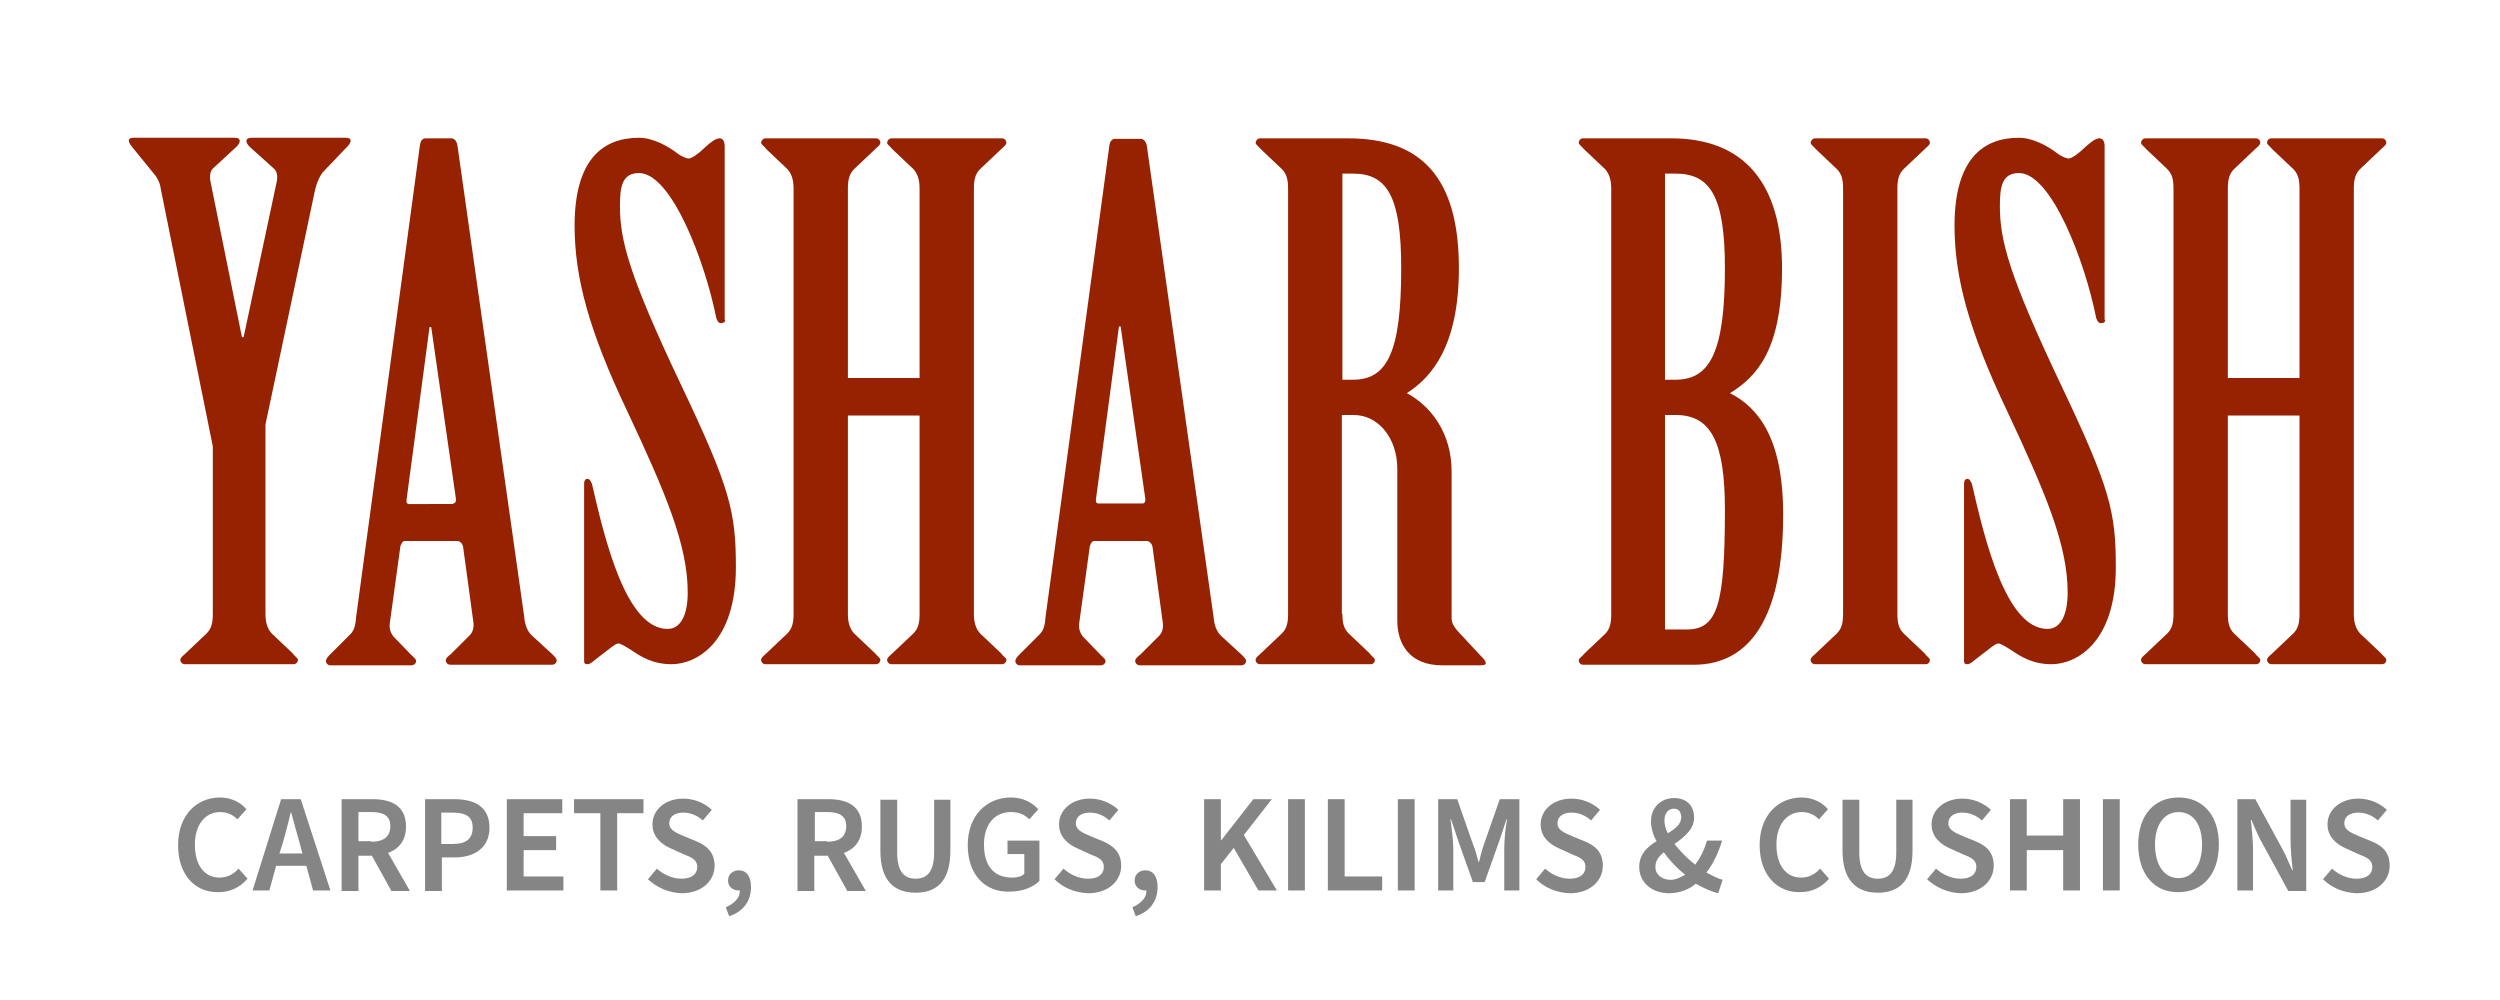
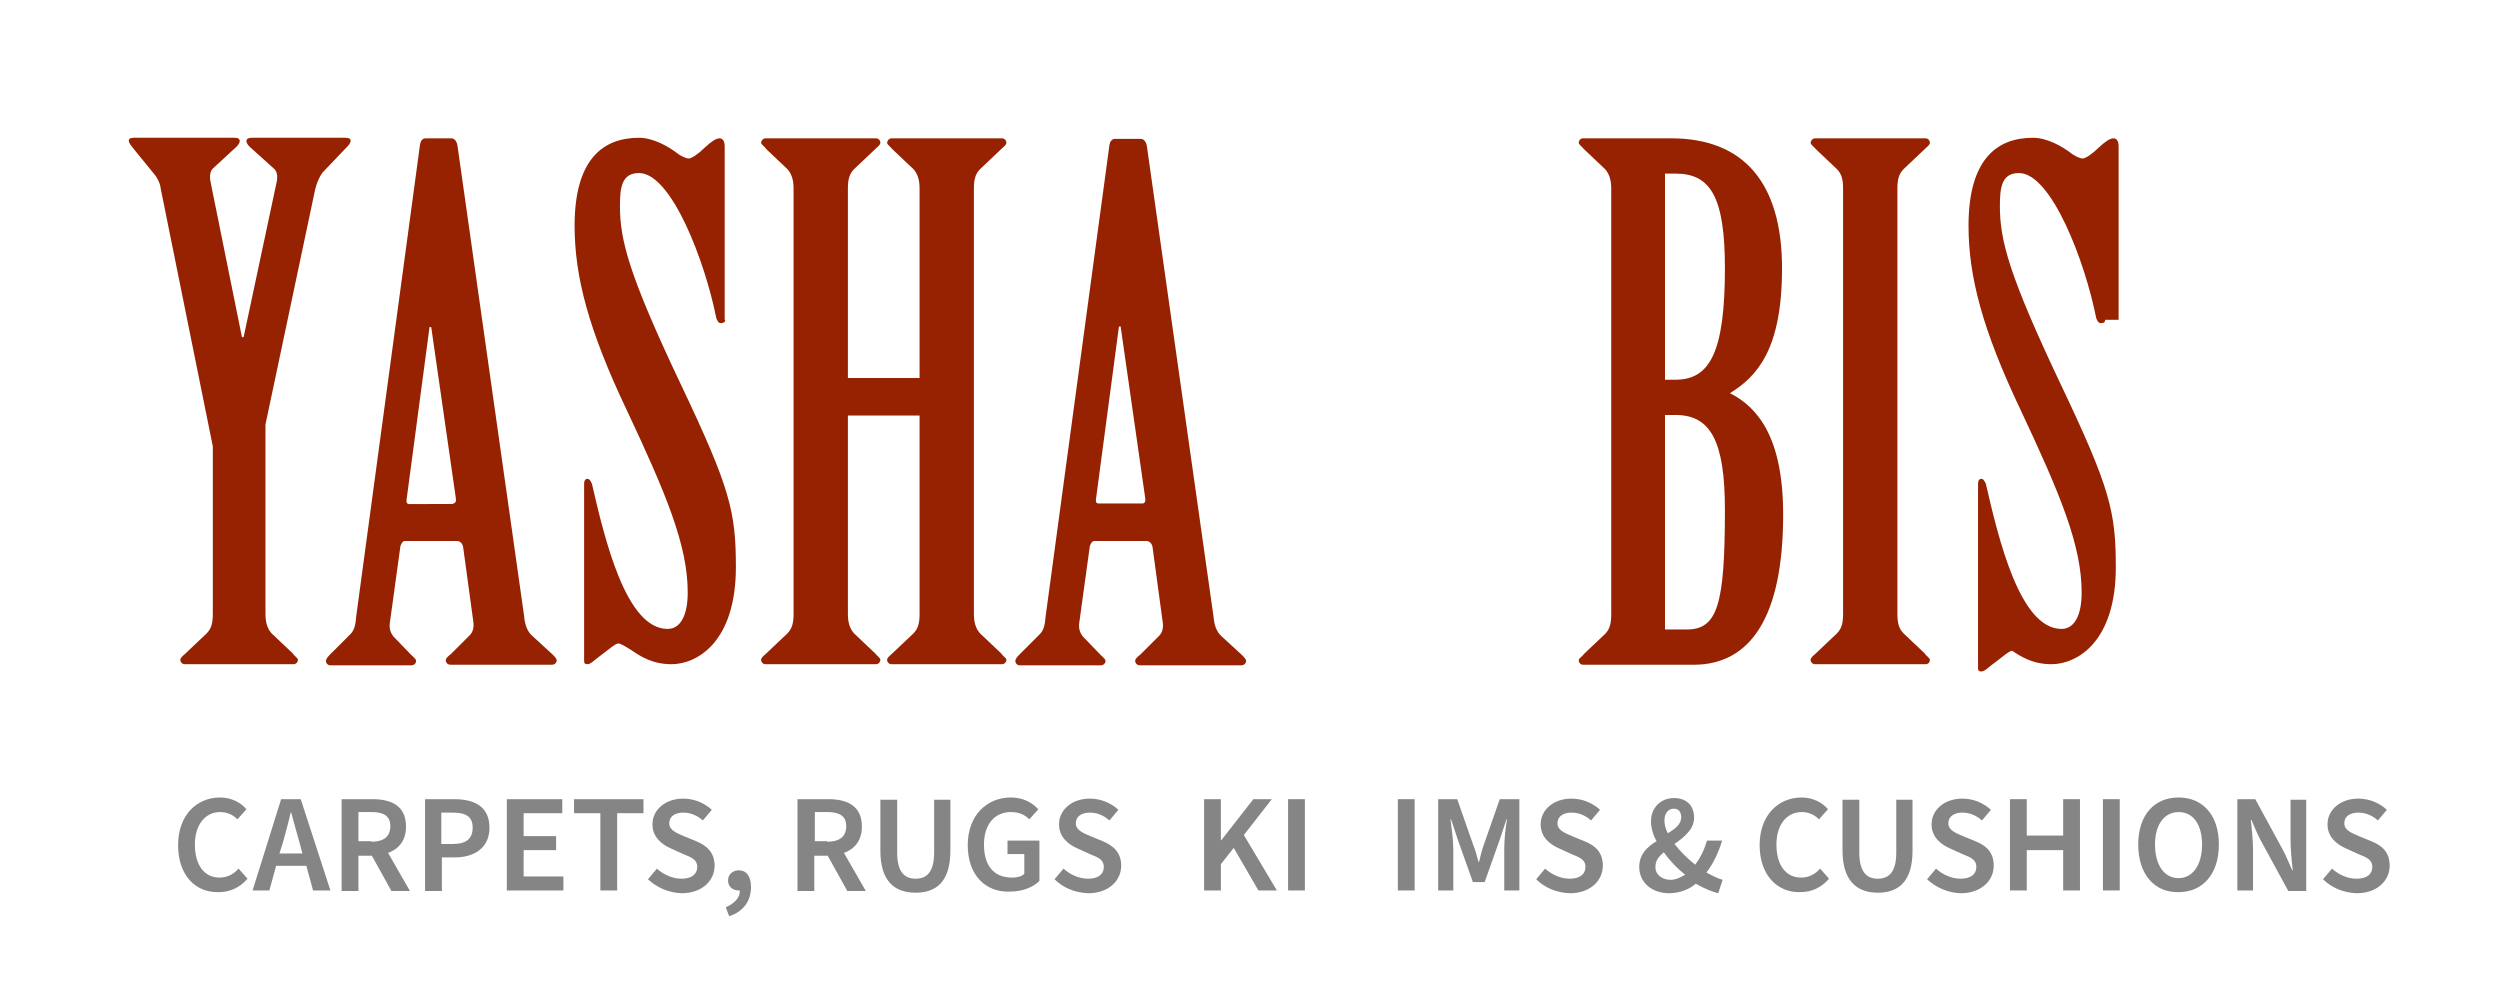
<svg xmlns="http://www.w3.org/2000/svg" version="1.1" id="Layer_1" x="0px" y="0px" viewBox="0 0 446.4 178.6" enable-background="new 0 0 446.4 178.6" xml:space="preserve">
  <g>
    <path fill="#962202" d="M38,79.7l-9.3-46c-0.1-1-0.6-2-1.4-2.9l-3.5-4.3c-0.3-0.4-0.8-0.9-0.8-1.4c0-0.4,0.4-0.5,0.9-0.5h17.9   c0.6,0,1,0.1,1,0.6c0,0.4-0.4,0.9-0.9,1.3l-3.9,3.6c-0.5,0.5-0.6,1.4-0.4,2.4l5.6,27.7h0.3l5.9-27.7c0.2-1,0.1-1.9-0.5-2.4l-4-3.6   c-0.5-0.4-0.9-0.9-0.9-1.3c0-0.5,0.5-0.6,1.1-0.6h16.5c0.6,0,1,0.1,1,0.5c0,0.5-0.4,0.9-0.9,1.4l-4.1,4.3c-0.6,0.8-1,1.8-1.3,2.9   l-8.9,42.1v33.8c0,1.5,0.3,2.6,1.1,3.5l3.8,3.6c0.2,0.4,0.9,0.8,0.9,1.1c0,0.4-0.3,0.8-0.8,0.8H33c-0.5,0-0.8-0.4-0.8-0.8   c0-0.4,0.6-0.8,0.9-1.1l3.8-3.6c0.9-0.9,1.1-2,1.1-3.5V79.7z" />
    <path fill="#962202" d="M82.7,97.7c-0.1-0.6-0.5-1.1-1.1-1.1h-9.3c-0.4,0-0.6,0.4-0.8,0.9l-1.9,13.8c-0.1,0.9,0.1,1.6,0.6,2.3   l2.8,2.9c0.5,0.6,1.3,1.1,1.3,1.5c0,0.4-0.3,0.8-0.9,0.8H59c-0.5,0-0.8-0.4-0.8-0.8c0-0.4,0.5-0.9,0.9-1.3l3.5-3.5   c0.8-0.8,0.9-2,1-3.1L75,25.8c0.1-0.6,0.4-1.1,1-1.1h4.6c0.6,0,1,0.6,1.1,1.4l11.9,84c0.1,1.3,0.5,2.6,1.4,3.4l3.6,3.3   c0.4,0.4,0.8,0.8,0.8,1.1c0,0.4-0.3,0.8-0.9,0.8h-18c-0.6,0-0.9-0.4-0.9-0.8c0-0.4,0.5-0.8,0.9-1.1l3.4-3.4   c0.5-0.5,0.8-1.4,0.6-2.5L82.7,97.7z M80.9,89.9c0.4,0,0.6-0.4,0.5-0.9L77,58.4h-0.3l-4.1,30.8c-0.1,0.5,0.1,0.8,0.4,0.8H80.9z" />
    <path fill="#962202" d="M129.5,57.1c0,0.4-0.3,0.6-0.8,0.6c-0.4,0-0.6-0.4-0.8-0.9c-2-10.1-8-25.9-13.8-25.9   c-3.1,0-3.4,2.6-3.4,5.9c0,6.1,1.6,12.3,10.9,31.9c8.8,18.5,9.8,22.7,9.8,32.6c0,13.3-6.9,17.3-11.5,17.3c-3.4,0-5.5-1.4-7-2.4   c-1.4-0.9-2.1-1.3-2.5-1.3c-0.5,0-1.5,0.9-4,2.8c-0.5,0.4-1,0.9-1.5,0.9s-0.6-0.2-0.6-0.6V86.4c0-0.4,0.1-0.9,0.6-0.9   c0.4,0,0.6,0.5,0.8,0.9c2.3,10,6.1,25.9,13.5,25.9c2.4,0,3.6-2.6,3.6-6.5c0-8.4-3.8-17.5-10.9-32.6c-6.8-14.3-9.3-23.8-9.3-32.9   c0-11.9,5.1-15.7,11.5-15.7c2.4,0,5.1,1.4,7,2.9c0.6,0.4,1.4,0.8,1.9,0.8s1.8-0.9,2.9-2c1.1-1,1.9-1.6,2.6-1.6   c0.6,0,0.9,0.6,0.9,1.4V57.1z" />
    <path fill="#962202" d="M164.2,67.5V33.7c0-1.5-0.3-2.6-1.1-3.5l-3.8-3.6c-0.3-0.4-0.9-0.8-0.9-1.1s0.3-0.8,0.8-0.8h19.7   c0.5,0,0.8,0.4,0.8,0.8s-0.6,0.8-0.9,1.1l-3.8,3.6c-0.9,0.9-1.1,2-1.1,3.5v75.9c0,1.5,0.3,2.6,1.1,3.5l3.8,3.6   c0.2,0.4,0.9,0.8,0.9,1.1c0,0.4-0.3,0.8-0.8,0.8h-19.7c-0.5,0-0.8-0.4-0.8-0.8c0-0.4,0.6-0.8,0.9-1.1l3.8-3.6   c0.9-0.9,1.1-2,1.1-3.5V74.2h-12.8v35.4c0,1.5,0.3,2.6,1.1,3.5l3.8,3.6c0.3,0.4,0.9,0.8,0.9,1.1c0,0.4-0.3,0.8-0.8,0.8h-19.7   c-0.5,0-0.8-0.4-0.8-0.8c0-0.4,0.6-0.8,0.9-1.1l3.8-3.6c0.9-0.9,1.1-2,1.1-3.5V33.7c0-1.5-0.3-2.6-1.1-3.5l-3.8-3.6   c-0.2-0.4-0.9-0.8-0.9-1.1s0.3-0.8,0.8-0.8h19.7c0.5,0,0.8,0.4,0.8,0.8s-0.6,0.8-0.9,1.1l-3.8,3.6c-0.9,0.9-1.1,2-1.1,3.5v33.8   H164.2z" />
    <path fill="#962202" d="M205.8,97.7c-0.1-0.6-0.5-1.1-1.1-1.1h-9.3c-0.4,0-0.6,0.4-0.8,0.9l-1.9,13.8c-0.1,0.9,0.1,1.6,0.6,2.3   l2.8,2.9c0.5,0.6,1.3,1.1,1.3,1.5c0,0.4-0.3,0.8-0.9,0.8h-14.4c-0.5,0-0.8-0.4-0.8-0.8c0-0.4,0.5-0.9,0.9-1.3l3.5-3.5   c0.8-0.8,0.9-2,1-3.1l11.4-84.2c0.1-0.6,0.4-1.1,1-1.1h4.6c0.6,0,1,0.6,1.1,1.4l11.9,84c0.1,1.3,0.5,2.6,1.4,3.4l3.6,3.3   c0.4,0.4,0.8,0.8,0.8,1.1c0,0.4-0.3,0.8-0.9,0.8h-18c-0.6,0-0.9-0.4-0.9-0.8c0-0.4,0.5-0.8,0.9-1.1l3.4-3.4   c0.5-0.5,0.8-1.4,0.6-2.5L205.8,97.7z M204,89.9c0.4,0,0.6-0.4,0.5-0.9l-4.4-30.7h-0.3l-4.1,30.8c-0.1,0.5,0.1,0.8,0.4,0.8H204z" />
-     <path fill="#962202" d="M239.7,109.6c0,1.5,0.2,2.6,1.1,3.5l3.8,3.6c0.2,0.4,0.9,0.8,0.9,1.1c0,0.4-0.2,0.8-0.8,0.8h-19.7   c-0.5,0-0.8-0.4-0.8-0.8c0-0.4,0.6-0.8,0.9-1.1l3.8-3.6c0.9-0.9,1.1-2,1.1-3.5V33.7c0-1.5-0.2-2.6-1.1-3.5l-3.8-3.6   c-0.3-0.4-0.9-0.8-0.9-1.1s0.3-0.8,0.8-0.8h15.7c13,0,19.8,6.9,19.8,23.2c0,13.9-4.9,19.5-9.3,22.3c4.3,2.3,8,7.1,8,14v26.2   c0,0.9,0.5,1.6,1.1,2.3l4,4.3c0.5,0.5,1,1,1,1.4s-0.6,0.4-1.3,0.4h-6.5c-5.8,0-8-3.8-8-8V83.7c0-5.5-3.4-9.6-7.8-9.6h-2.1V109.6z    M239.7,67.8h1.9c6.1,0,8.6-4.9,8.6-19.9c0-12.8-2.5-16.9-8.6-16.9h-1.9V67.8z" />
    <path fill="#962202" d="M287.7,33.7c0-1.5-0.3-2.6-1.1-3.5l-3.8-3.6c-0.3-0.4-0.9-0.8-0.9-1.1s0.2-0.8,0.8-0.8h15.7   c13,0,19.8,8,19.8,23.2c0,14.4-4.4,19.3-9.3,22.3c4.9,2.5,9.5,7.8,9.5,21.7c0,18.2-5.8,26.8-16,26.8h-19.7c-0.5,0-0.8-0.4-0.8-0.8   c0-0.4,0.6-0.6,0.9-1.1l3.8-3.6c0.9-0.9,1.1-2,1.1-3.5V33.7z M297.3,67.8h1.9c6.1,0,8.8-4.9,8.8-19.9c0-12.8-2.6-16.9-8.8-16.9   h-1.9V67.8z M297.3,112.4h3.9c5.5,0,6.8-4.5,6.8-21.4c0-12.3-2.6-16.9-8.8-16.9h-1.9V112.4z" />
    <path fill="#962202" d="M329.1,33.7c0-1.5-0.2-2.6-1.1-3.5l-3.8-3.6c-0.3-0.4-0.9-0.8-0.9-1.1s0.3-0.8,0.8-0.8h19.7   c0.5,0,0.8,0.4,0.8,0.8s-0.6,0.8-0.9,1.1l-3.8,3.6c-0.9,0.9-1.1,2-1.1,3.5v75.9c0,1.5,0.2,2.6,1.1,3.5l3.8,3.6   c0.2,0.4,0.9,0.8,0.9,1.1c0,0.4-0.2,0.8-0.8,0.8h-19.7c-0.5,0-0.8-0.4-0.8-0.8c0-0.4,0.6-0.8,0.9-1.1l3.8-3.6   c0.9-0.9,1.1-2,1.1-3.5V33.7z" />
-     <path fill="#962202" d="M375.9,57.1c0,0.4-0.2,0.6-0.8,0.6c-0.4,0-0.6-0.4-0.8-0.9c-2-10.1-8-25.9-13.8-25.9   c-3.1,0-3.4,2.6-3.4,5.9c0,6.1,1.6,12.3,10.9,31.9c8.8,18.5,9.8,22.7,9.8,32.6c0,13.3-6.9,17.3-11.5,17.3c-3.4,0-5.5-1.4-7-2.4   c-1.4-0.9-2.1-1.3-2.5-1.3c-0.5,0-1.5,0.9-4,2.8c-0.5,0.4-1,0.9-1.5,0.9c-0.5,0-0.6-0.2-0.6-0.6V86.4c0-0.4,0.1-0.9,0.6-0.9   c0.4,0,0.6,0.5,0.8,0.9c2.3,10,6.1,25.9,13.5,25.9c2.4,0,3.6-2.6,3.6-6.5c0-8.4-3.8-17.5-10.9-32.6c-6.8-14.3-9.3-23.8-9.3-32.9   c0-11.9,5.1-15.7,11.5-15.7c2.4,0,5.1,1.4,7,2.9c0.6,0.4,1.4,0.8,1.9,0.8s1.8-0.9,2.9-2c1.1-1,1.9-1.6,2.6-1.6   c0.6,0,0.9,0.6,0.9,1.4V57.1z" />
-     <path fill="#962202" d="M410.6,67.5V33.7c0-1.5-0.2-2.6-1.1-3.5l-3.8-3.6c-0.3-0.4-0.9-0.8-0.9-1.1s0.2-0.8,0.8-0.8h19.7   c0.5,0,0.8,0.4,0.8,0.8s-0.6,0.8-0.9,1.1l-3.8,3.6c-0.9,0.9-1.1,2-1.1,3.5v75.9c0,1.5,0.3,2.6,1.1,3.5l3.8,3.6   c0.3,0.4,0.9,0.8,0.9,1.1c0,0.4-0.2,0.8-0.8,0.8h-19.7c-0.5,0-0.8-0.4-0.8-0.8c0-0.4,0.6-0.8,0.9-1.1l3.8-3.6   c0.9-0.9,1.1-2,1.1-3.5V74.2h-12.8v35.4c0,1.5,0.2,2.6,1.1,3.5l3.8,3.6c0.2,0.4,0.9,0.8,0.9,1.1c0,0.4-0.2,0.8-0.8,0.8h-19.7   c-0.5,0-0.8-0.4-0.8-0.8c0-0.4,0.6-0.8,0.9-1.1l3.8-3.6c0.9-0.9,1.1-2,1.1-3.5V33.7c0-1.5-0.2-2.6-1.1-3.5l-3.8-3.6   c-0.3-0.4-0.9-0.8-0.9-1.1s0.3-0.8,0.8-0.8h19.7c0.5,0,0.8,0.4,0.8,0.8s-0.6,0.8-0.9,1.1l-3.8,3.6c-0.9,0.9-1.1,2-1.1,3.5v33.8   H410.6z" />
+     <path fill="#962202" d="M375.9,57.1c0,0.4-0.2,0.6-0.8,0.6c-0.4,0-0.6-0.4-0.8-0.9c-2-10.1-8-25.9-13.8-25.9   c-3.1,0-3.4,2.6-3.4,5.9c0,6.1,1.6,12.3,10.9,31.9c8.8,18.5,9.8,22.7,9.8,32.6c0,13.3-6.9,17.3-11.5,17.3c-3.4,0-5.5-1.4-7-2.4   c-0.5,0-1.5,0.9-4,2.8c-0.5,0.4-1,0.9-1.5,0.9c-0.5,0-0.6-0.2-0.6-0.6V86.4c0-0.4,0.1-0.9,0.6-0.9   c0.4,0,0.6,0.5,0.8,0.9c2.3,10,6.1,25.9,13.5,25.9c2.4,0,3.6-2.6,3.6-6.5c0-8.4-3.8-17.5-10.9-32.6c-6.8-14.3-9.3-23.8-9.3-32.9   c0-11.9,5.1-15.7,11.5-15.7c2.4,0,5.1,1.4,7,2.9c0.6,0.4,1.4,0.8,1.9,0.8s1.8-0.9,2.9-2c1.1-1,1.9-1.6,2.6-1.6   c0.6,0,0.9,0.6,0.9,1.4V57.1z" />
  </g>
  <g>
    <path fill="#858585" d="M31.8,150.9c0-5.3,3.3-8.5,7.5-8.5c2,0,3.7,0.9,4.7,2.1l-1.6,1.8c-0.8-0.8-1.8-1.3-3.1-1.3   c-2.6,0-4.5,2.2-4.5,5.8c0,3.7,1.7,5.9,4.4,5.9c1.4,0,2.5-0.6,3.4-1.6l1.6,1.8c-1.4,1.6-3.1,2.4-5.2,2.4   C35,159.4,31.8,156.4,31.8,150.9z" />
    <path fill="#858585" d="M50.2,142.7h3.5l5.3,16.3h-3.1l-1.2-4.4h-5.4l-1.2,4.4h-3L50.2,142.7z M49.9,152.4H54l-0.5-1.9   c-0.5-1.7-1-3.6-1.5-5.4h-0.1c-0.4,1.8-0.9,3.6-1.4,5.4L49.9,152.4z" />
    <path fill="#858585" d="M61,142.7h5.5c3.4,0,6,1.2,6,4.9c0,2.5-1.3,4-3.2,4.7l3.9,6.8h-3.3l-3.5-6.3H64v6.3h-3V142.7z M66.3,150.3   c2.2,0,3.4-0.9,3.4-2.8c0-1.8-1.2-2.5-3.4-2.5H64v5.2H66.3z" />
    <path fill="#858585" d="M75.9,142.7h5.2c3.6,0,6.3,1.3,6.3,5.1c0,3.6-2.7,5.3-6.2,5.3h-2.3v6h-3V142.7z M80.9,150.7   c2.4,0,3.5-1,3.5-2.9c0-2-1.2-2.7-3.6-2.7h-2v5.6H80.9z" />
    <path fill="#858585" d="M90.5,142.7h9.9v2.5h-6.9v4.1h5.8v2.5h-5.8v4.7h7.1v2.5H90.5V142.7z" />
    <path fill="#858585" d="M107.2,145.2h-4.7v-2.5h12.4v2.5h-4.7v13.8h-3V145.2z" />
    <path fill="#858585" d="M115.7,157l1.6-1.9c1.2,1.1,2.8,1.8,4.4,1.8c1.8,0,2.8-0.8,2.8-2.1c0-1.3-1-1.7-2.5-2.3l-2.2-1   c-1.6-0.7-3.3-2-3.3-4.3c0-2.6,2.3-4.6,5.5-4.6c2,0,3.8,0.8,5.1,2l-1.6,1.9c-1-0.9-2.2-1.4-3.5-1.4c-1.5,0-2.5,0.7-2.5,1.9   c0,1.2,1.2,1.7,2.6,2.3l2.2,0.9c1.9,0.8,3.3,2,3.3,4.4c0,2.6-2.2,4.9-5.9,4.9C119.4,159.4,117.3,158.5,115.7,157z" />
    <path fill="#858585" d="M129.6,162c1.6-0.7,2.6-1.8,2.5-3c-0.1,0-0.1,0-0.2,0c-1,0-1.9-0.6-1.9-1.8c0-1.1,0.9-1.8,1.9-1.8   c1.4,0,2.2,1.1,2.2,3c0,2.5-1.4,4.4-3.9,5.2L129.6,162z" />
    <path fill="#858585" d="M142.4,142.7h5.5c3.4,0,6,1.2,6,4.9c0,2.5-1.3,4-3.2,4.7l3.9,6.8h-3.3l-3.5-6.3h-2.4v6.3h-3V142.7z    M147.7,150.3c2.2,0,3.4-0.9,3.4-2.8c0-1.8-1.2-2.5-3.4-2.5h-2.2v5.2H147.7z" />
    <path fill="#858585" d="M157.2,151.9v-9.1h3v9.4c0,3.5,1.3,4.7,3.3,4.7s3.3-1.2,3.3-4.7v-9.4h2.9v9.1c0,5.4-2.4,7.5-6.2,7.5   C159.6,159.4,157.2,157.2,157.2,151.9z" />
    <path fill="#858585" d="M172.8,150.9c0-5.3,3.4-8.5,7.7-8.5c2.3,0,3.9,1,4.9,2.1l-1.6,1.8c-0.8-0.8-1.8-1.3-3.3-1.3   c-2.9,0-4.8,2.2-4.8,5.8c0,3.7,1.7,5.9,5,5.9c0.9,0,1.8-0.2,2.2-0.7v-3.5h-3v-2.4h5.7v7.2c-1.1,1.1-3,1.9-5.2,1.9   C176.1,159.4,172.8,156.4,172.8,150.9z" />
    <path fill="#858585" d="M188.3,157l1.6-1.9c1.2,1.1,2.8,1.8,4.4,1.8c1.8,0,2.8-0.8,2.8-2.1c0-1.3-1-1.7-2.5-2.3l-2.2-1   c-1.6-0.7-3.3-2-3.3-4.3c0-2.6,2.3-4.6,5.5-4.6c2,0,3.8,0.8,5.1,2l-1.6,1.9c-1-0.9-2.2-1.4-3.5-1.4c-1.5,0-2.5,0.7-2.5,1.9   c0,1.2,1.2,1.7,2.6,2.3l2.2,0.9c1.9,0.8,3.3,2,3.3,4.4c0,2.6-2.2,4.9-5.9,4.9C191.9,159.4,189.8,158.5,188.3,157z" />
-     <path fill="#858585" d="M202.2,162c1.6-0.7,2.6-1.8,2.5-3c-0.1,0-0.1,0-0.2,0c-1,0-1.9-0.6-1.9-1.8c0-1.1,0.9-1.8,1.9-1.8   c1.4,0,2.2,1.1,2.2,3c0,2.5-1.4,4.4-3.9,5.2L202.2,162z" />
    <path fill="#858585" d="M215,142.7h3v7.3h0.1l5.7-7.3h3.3l-5,6.4l5.9,9.9h-3.3l-4.4-7.6l-2.3,2.9v4.7h-3V142.7z" />
    <path fill="#858585" d="M230,142.7h3v16.3h-3V142.7z" />
-     <path fill="#858585" d="M237.1,142.7h3v13.8h6.7v2.5h-9.7V142.7z" />
    <path fill="#858585" d="M249.6,142.7h3v16.3h-3V142.7z" />
    <path fill="#858585" d="M256.7,142.7h3.5l2.8,8c0.4,1,0.7,2,1,3.2h0.1c0.3-1.2,0.5-2.1,0.9-3.2l2.8-8h3.5v16.3h-2.7v-7.4   c0-1.5,0.2-3.8,0.5-5.3h-0.1l-1.3,3.9l-2.6,7.3H263l-2.6-7.3l-1.3-3.9H259c0.2,1.5,0.5,3.7,0.5,5.3v7.4h-2.7V142.7z" />
    <path fill="#858585" d="M274.3,157l1.6-1.9c1.2,1.1,2.8,1.8,4.4,1.8c1.8,0,2.8-0.8,2.8-2.1c0-1.3-1-1.7-2.5-2.3l-2.2-1   c-1.6-0.7-3.3-2-3.3-4.3c0-2.6,2.3-4.6,5.5-4.6c2,0,3.8,0.8,5.1,2l-1.6,1.9c-1-0.9-2.2-1.4-3.5-1.4c-1.5,0-2.5,0.7-2.5,1.9   c0,1.2,1.2,1.7,2.6,2.3l2.2,0.9c2,0.8,3.3,2,3.3,4.4c0,2.6-2.2,4.9-5.9,4.9C277.9,159.4,275.8,158.5,274.3,157z" />
    <path fill="#858585" d="M292.7,154.8c0-2.2,1.4-3.6,3.1-4.6c-0.7-1.2-1-2.5-1-3.6c0-2.2,1.6-4.1,4.1-4.1c2.3,0,3.6,1.4,3.6,3.5   c0,2.1-1.8,3.5-3.5,4.7c1,1.3,2.3,2.6,3.7,3.7c0.9-1.2,1.6-2.6,2.1-4.3h2.7c-0.6,2-1.5,4-2.8,5.7c1.1,0.6,2.1,1.1,2.9,1.3l-0.8,2.4   c-1.2-0.3-2.6-0.9-4-1.7c-1.3,1.1-3,1.7-4.9,1.7C294.6,159.4,292.7,157.3,292.7,154.8z M298.3,157.1c0.9,0,1.7-0.4,2.6-0.9   c-1.5-1.2-2.8-2.6-3.8-4c-0.9,0.7-1.5,1.5-1.5,2.5C295.5,156.1,296.7,157.1,298.3,157.1z M297.8,148.8c1.3-0.8,2.4-1.6,2.4-2.9   c0-0.8-0.4-1.5-1.3-1.5c-1,0-1.7,0.8-1.7,2.1C297.2,147.2,297.4,148,297.8,148.8z" />
    <path fill="#858585" d="M314.2,150.9c0-5.3,3.3-8.5,7.5-8.5c2,0,3.7,0.9,4.7,2.1l-1.6,1.8c-0.8-0.8-1.8-1.3-3.1-1.3   c-2.6,0-4.5,2.2-4.5,5.8c0,3.7,1.7,5.9,4.4,5.9c1.4,0,2.5-0.6,3.4-1.6l1.6,1.8c-1.4,1.6-3.1,2.4-5.2,2.4   C317.5,159.4,314.2,156.4,314.2,150.9z" />
    <path fill="#858585" d="M329,151.9v-9.1h3v9.4c0,3.5,1.3,4.7,3.3,4.7s3.3-1.2,3.3-4.7v-9.4h2.9v9.1c0,5.4-2.4,7.5-6.2,7.5   S329,157.2,329,151.9z" />
    <path fill="#858585" d="M344.1,157l1.6-1.9c1.2,1.1,2.8,1.8,4.4,1.8c1.8,0,2.8-0.8,2.8-2.1c0-1.3-1-1.7-2.5-2.3l-2.2-1   c-1.6-0.7-3.3-2-3.3-4.3c0-2.6,2.3-4.6,5.5-4.6c2,0,3.8,0.8,5.1,2l-1.6,1.9c-1-0.9-2.2-1.4-3.5-1.4c-1.5,0-2.5,0.7-2.5,1.9   c0,1.2,1.2,1.7,2.6,2.3l2.2,0.9c2,0.8,3.3,2,3.3,4.4c0,2.6-2.2,4.9-5.9,4.9C347.8,159.4,345.7,158.5,344.1,157z" />
    <path fill="#858585" d="M358.9,142.7h3v6.5h6.5v-6.5h3v16.3h-3v-7.2h-6.5v7.2h-3V142.7z" />
    <path fill="#858585" d="M375.5,142.7h3v16.3h-3V142.7z" />
    <path fill="#858585" d="M381.8,150.8c0-5.3,2.9-8.4,7.2-8.4c4.3,0,7.2,3.1,7.2,8.4c0,5.3-2.9,8.5-7.2,8.5   C384.7,159.4,381.8,156.1,381.8,150.8z M393.2,150.8c0-3.6-1.6-5.8-4.2-5.8c-2.5,0-4.2,2.2-4.2,5.8c0,3.6,1.6,6,4.2,6   C391.5,156.8,393.2,154.5,393.2,150.8z" />
    <path fill="#858585" d="M399.5,142.7h3.2l4.9,9c0.6,1.1,1.1,2.4,1.7,3.7h0.1c-0.2-1.7-0.4-3.7-0.4-5.5v-7.1h2.8v16.3h-3.2l-4.9-9   c-0.6-1.1-1.1-2.4-1.7-3.7h-0.1c0.2,1.7,0.4,3.7,0.4,5.5v7.1h-2.8V142.7z" />
    <path fill="#858585" d="M414.8,157l1.6-1.9c1.2,1.1,2.8,1.8,4.4,1.8c1.8,0,2.8-0.8,2.8-2.1c0-1.3-1-1.7-2.5-2.3l-2.2-1   c-1.6-0.7-3.3-2-3.3-4.3c0-2.6,2.3-4.6,5.5-4.6c2,0,3.8,0.8,5.1,2l-1.6,1.9c-1-0.9-2.2-1.4-3.5-1.4c-1.5,0-2.5,0.7-2.5,1.9   c0,1.2,1.2,1.7,2.6,2.3l2.2,0.9c2,0.8,3.3,2,3.3,4.4c0,2.6-2.2,4.9-5.9,4.9C418.4,159.4,416.3,158.5,414.8,157z" />
  </g>
</svg>